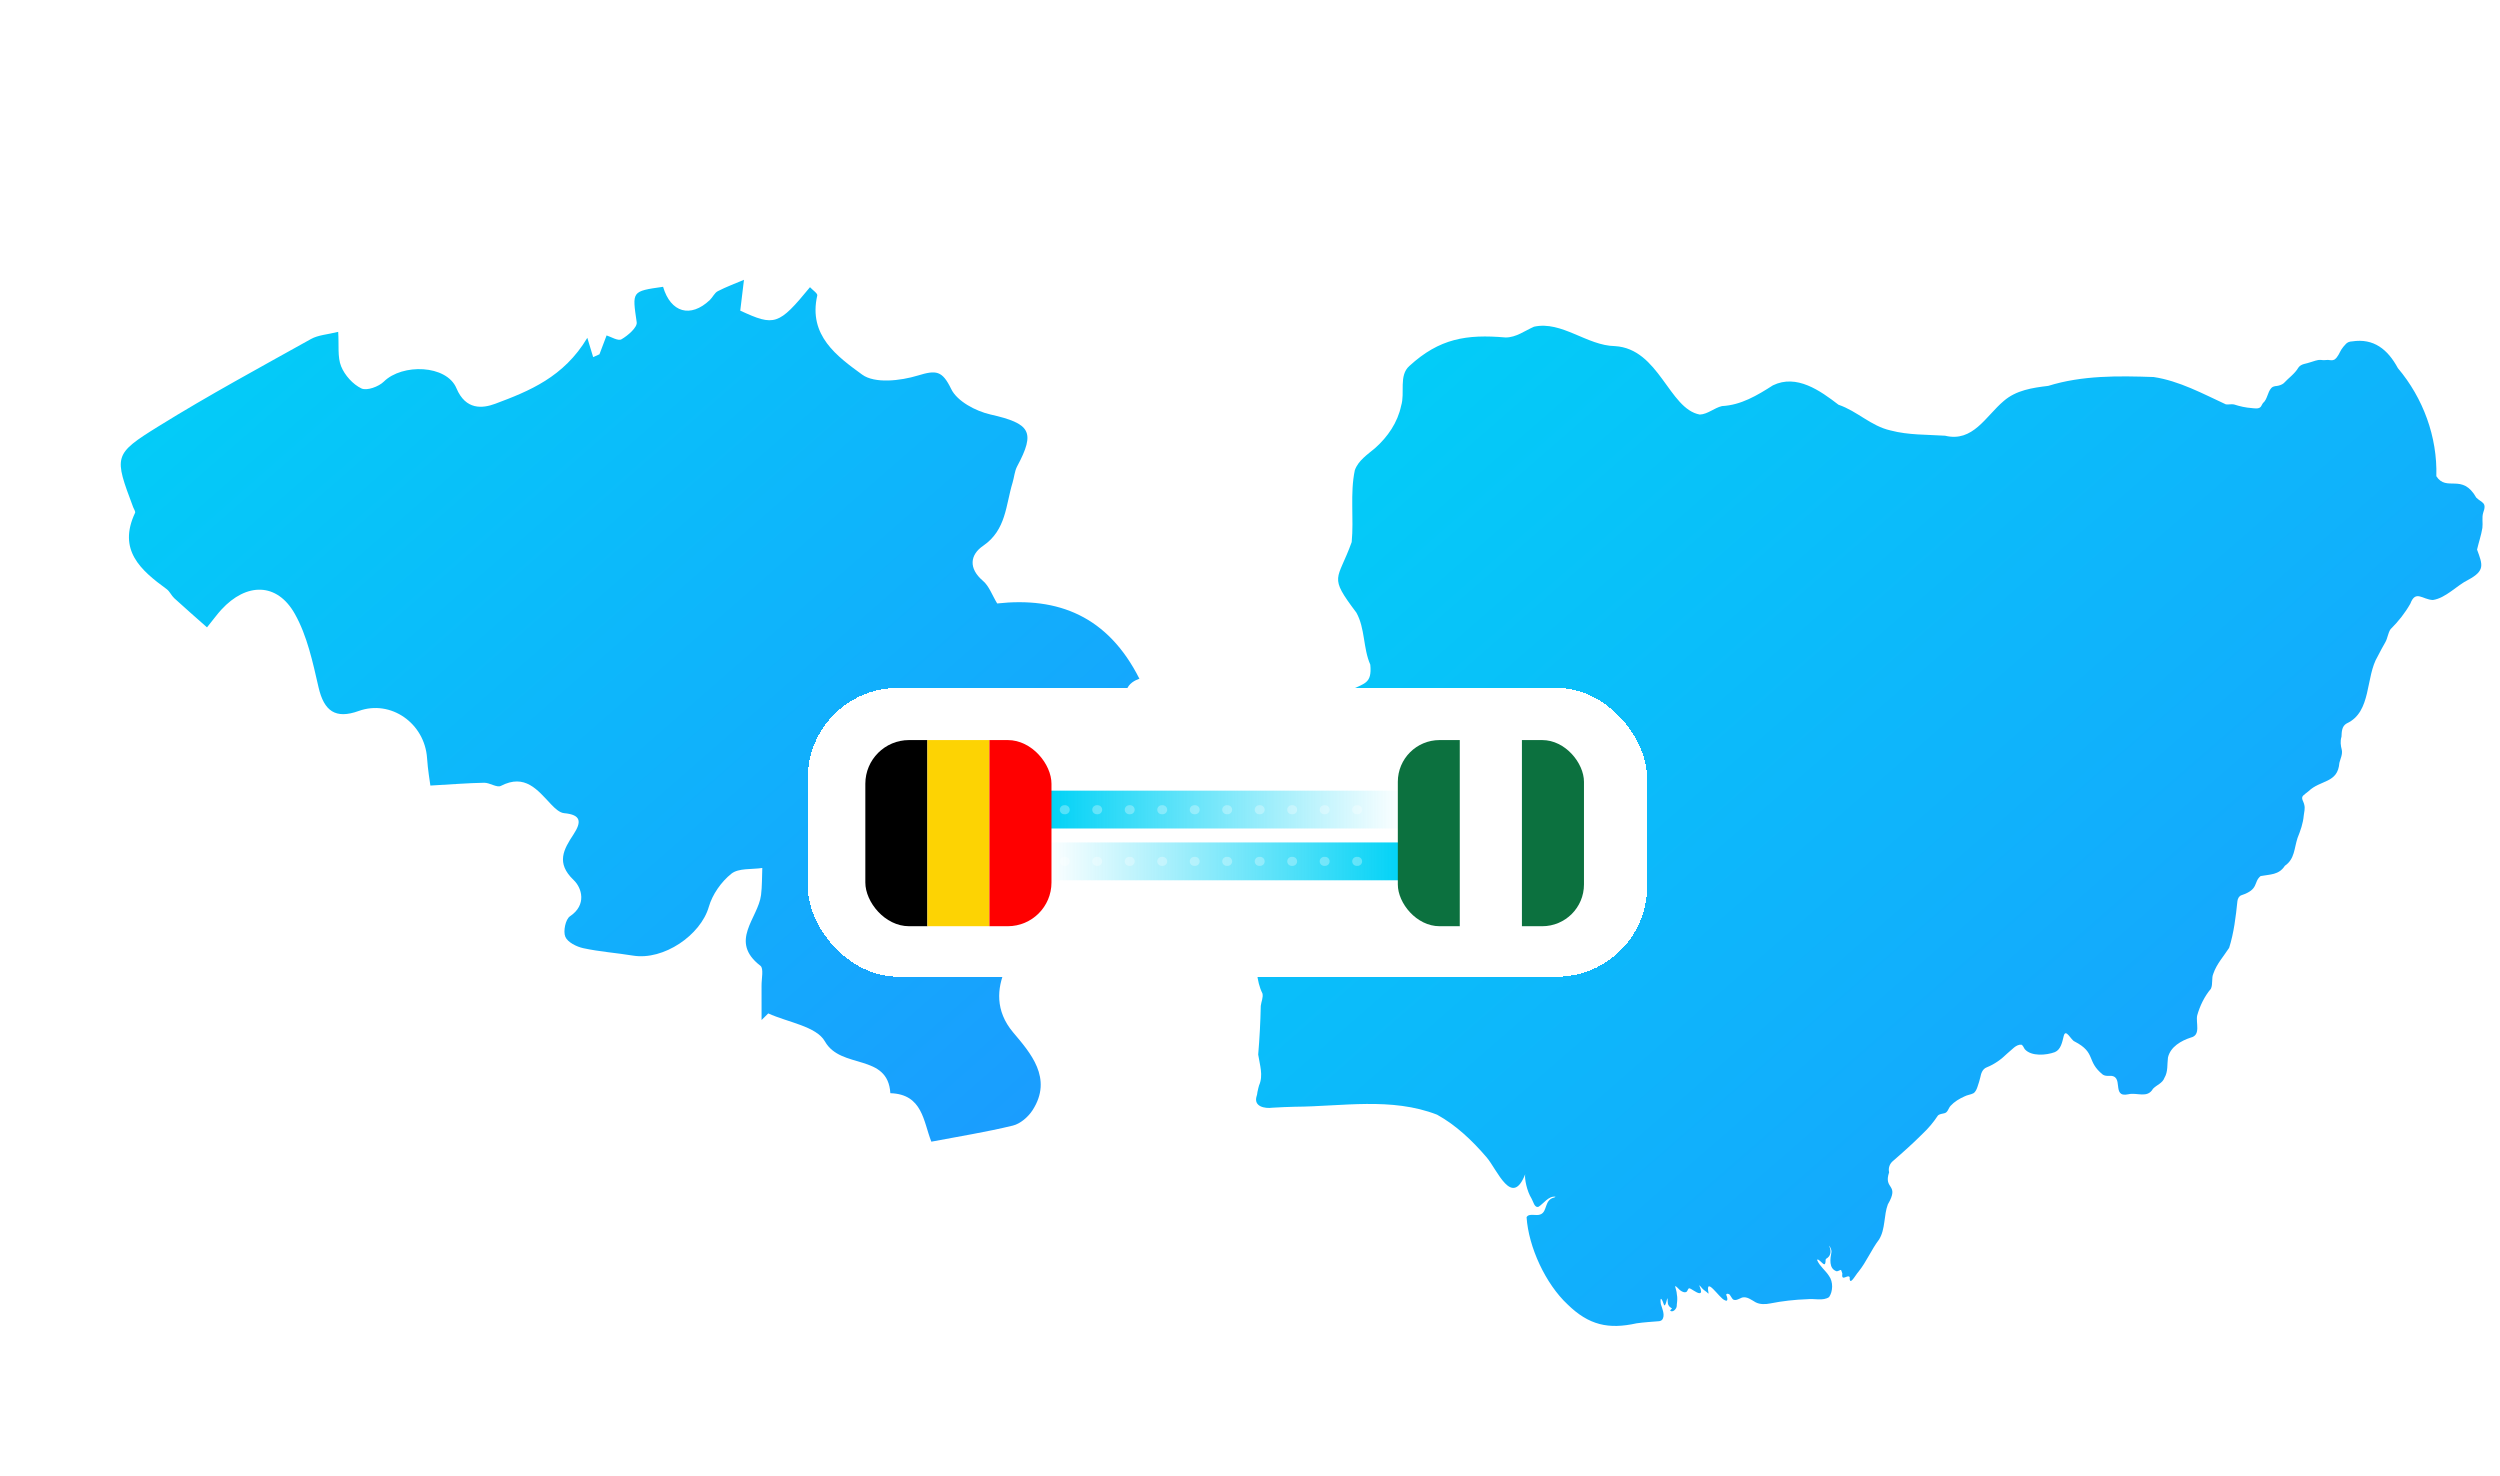
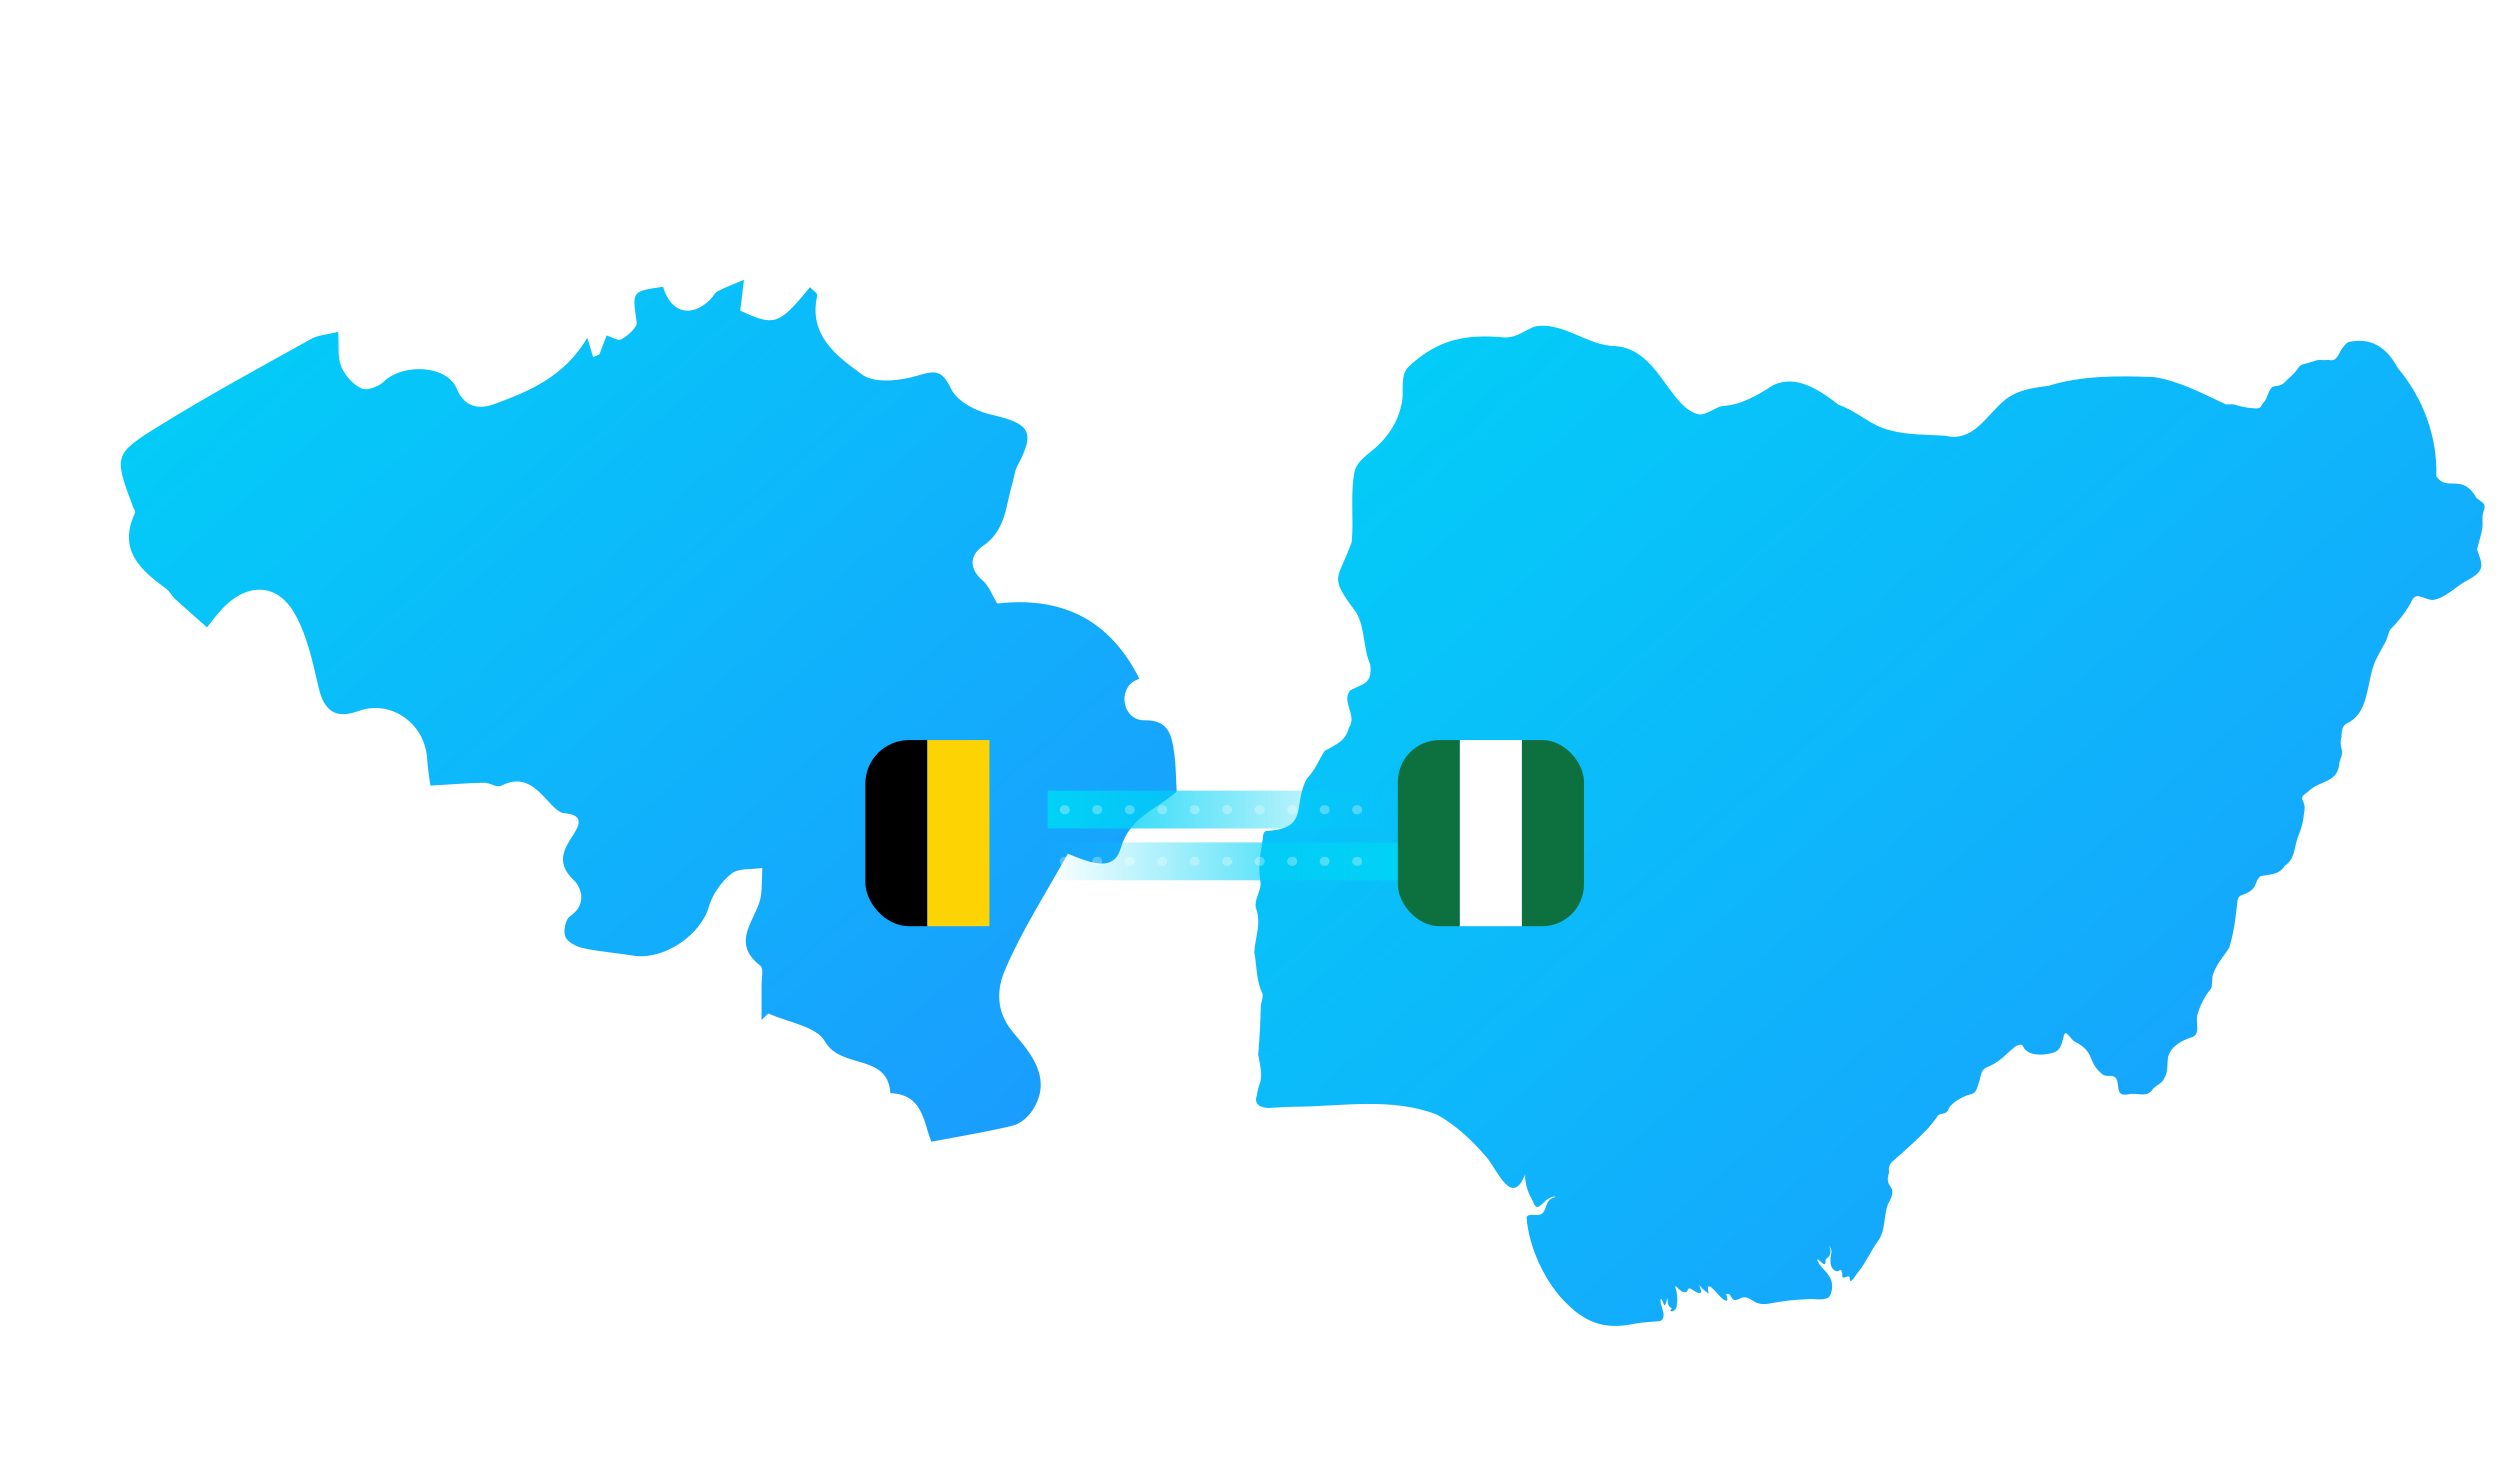
<svg xmlns="http://www.w3.org/2000/svg" width="554" height="327" viewBox="0 0 554 327" fill="none">
  <g clip-path="url(#clip0_2134_22882)">
    <g clip-path="url(#clip1_2134_22882)">
      <path d="M252.504 150.438C252.684 150.33 250.968 150.828 250.138 151.972C247.897 155.061 249.788 159.707 253.577 159.617C258.997 159.492 259.646 162.95 260.183 166.719C260.6 169.639 260.583 172.627 260.753 175.394C256.53 179.287 250.381 180.883 248.354 187.962C246.846 193.236 241.827 191.335 236.632 189.185C231.873 197.764 226.503 206.043 222.686 214.989C221.004 218.939 220.456 223.959 224.504 228.769C228.276 233.251 233.397 238.921 228.812 246.023C227.853 247.511 226.102 249.028 224.454 249.429C218.514 250.873 212.461 251.84 206.386 252.995C204.624 248.586 204.494 242.458 197.301 242.254C196.77 233.336 186.348 237.042 182.807 230.783C180.905 227.416 174.575 226.556 170.245 224.57C169.753 225.057 169.257 225.549 168.765 226.035C168.765 223.5 168.782 220.965 168.76 218.424C168.743 216.913 169.274 214.599 168.511 214.016C161.448 208.589 168.003 203.524 168.647 198.335C168.895 196.354 168.839 194.34 168.924 192.342C166.592 192.704 163.678 192.331 162.075 193.61C159.844 195.392 157.863 198.199 157.078 200.944C155.271 207.242 147.05 212.867 140.286 211.764C136.622 211.164 132.895 210.904 129.276 210.123C127.769 209.8 125.781 208.804 125.273 207.587C124.765 206.376 125.318 203.711 126.306 203.049C130.095 200.525 128.92 196.734 127.147 195.047C123.122 191.222 124.923 188.211 127.097 184.889C128.915 182.105 128.774 180.538 125.013 180.198C124.003 180.108 122.935 179.1 122.151 178.269C119.096 175.032 116.352 171.387 110.988 174.155C110.113 174.607 108.532 173.436 107.284 173.458C103.738 173.521 100.193 173.809 95.371 174.081C95.263 173.226 94.812 170.629 94.637 168.015C94.129 160.268 86.591 154.988 79.494 157.551C74.344 159.413 71.804 157.585 70.584 152.288C69.308 146.743 68.077 140.908 65.339 136.042C61.409 129.053 54.605 129.053 49.05 135.102C48.18 136.047 47.423 137.1 45.871 139.024C43.268 136.715 40.919 134.672 38.621 132.567C37.977 131.979 37.616 131.05 36.927 130.547C31.146 126.337 26.053 121.889 29.932 113.644C30.061 113.361 29.678 112.829 29.52 112.421C25.268 101.053 25.059 100.713 35.2 94.426C46.198 87.607 57.598 81.439 68.907 75.129C70.516 74.229 72.577 74.133 74.943 73.539C75.141 76.538 74.757 79.113 75.598 81.19C76.394 83.159 78.206 85.179 80.092 86.079C81.289 86.645 83.92 85.689 85.067 84.557C89.137 80.539 98.945 80.805 101.147 86.034C103.202 90.923 106.934 90.521 109.729 89.48C117.261 86.668 124.934 83.589 130.151 74.863C130.603 76.357 131.026 77.749 131.444 79.141C131.907 78.932 132.376 78.722 132.839 78.513C133.319 77.24 133.799 75.972 134.42 74.331C135.368 74.614 136.955 75.627 137.711 75.191C139.151 74.365 141.252 72.543 141.094 71.422C140.1 64.524 139.913 64.552 146.937 63.556C148.62 69.278 153.024 70.534 157.304 66.482C157.942 65.877 158.331 64.903 159.06 64.53C160.929 63.562 162.922 62.832 164.864 62.006C164.604 64.151 164.344 66.295 164.04 68.836C171.628 72.35 172.548 72.102 179.493 63.641C180.08 64.281 181.21 65.022 181.108 65.475C179.058 74.365 185.568 79.011 191.062 83.017C193.84 85.043 199.531 84.393 203.382 83.221C207.442 81.988 208.785 82.073 210.79 86.215C212.094 88.92 216.227 91.11 219.474 91.846C228.344 93.86 229.524 95.643 225.397 103.35C224.826 104.42 224.753 105.749 224.391 106.938C222.867 111.901 222.997 117.446 217.848 120.961C214.979 122.919 214.55 125.935 217.825 128.719C219.191 129.879 219.852 131.882 220.976 133.727C234.43 132.245 245.491 136.489 252.509 150.444L252.504 150.438Z" fill="url(#paint0_linear_2134_22882)" />
    </g>
    <g clip-path="url(#clip2_2134_22882)">
      <path fill-rule="evenodd" clip-rule="evenodd" d="M279.267 195.091C278.745 191.968 279.345 188.844 279.852 185.793C279.897 185.142 279.852 184.376 280.618 184.15C290.314 183.59 286.329 178.482 289.628 172.502C291.515 170.574 292.172 168.496 293.538 166.406C295.846 165.102 298.233 164.238 298.901 161.283C300.859 158.461 297.152 155.612 299.186 152.985C302.259 151.376 304.076 151.601 303.659 147.287C302.038 143.626 302.533 139.247 300.563 135.744C294.307 127.442 296.413 128.825 299.535 120.124C300.038 114.96 299.141 109.352 300.229 104.199C300.991 102.038 303.07 100.704 304.744 99.279C307.528 96.81 309.716 93.619 310.489 89.928C311.397 87.053 309.918 83.219 312.32 81.096C318.974 75.003 324.963 74.03 333.65 74.785C336.011 74.778 337.868 73.304 339.936 72.398C346.072 71.042 351.686 76.6 357.863 76.698C367.672 77.273 369.826 90.62 376.675 91.868C378.45 91.788 379.868 90.39 381.595 89.988C385.813 89.77 389.396 87.624 392.879 85.392C398.129 82.828 403.364 86.576 407.413 89.691C411.605 91.12 414.588 94.412 418.953 95.389C422.923 96.434 426.983 96.291 431.029 96.554C437.209 98.065 440.035 92.232 444.013 88.872C446.76 86.47 450.396 85.925 453.89 85.512C461.41 83.166 469.445 83.275 477.247 83.55C482.936 84.403 488.205 87.278 493.248 89.605C493.905 89.699 494.438 89.5 495.049 89.624C496.363 90.048 497.643 90.338 499.031 90.436C499.691 90.496 500.592 90.68 501.031 90.086C501.2 89.842 501.279 89.575 501.459 89.338C502.491 88.474 502.438 86.959 503.339 85.97C503.613 85.662 504.101 85.561 504.54 85.531C505.047 85.459 505.658 85.264 506.06 84.933C507.144 83.753 508.51 82.858 509.328 81.456C509.944 80.577 511.1 80.626 512 80.269C512.721 80.073 513.494 79.709 514.267 79.754C514.811 79.84 515.295 79.806 515.858 79.758C516.316 79.803 516.853 79.93 517.299 79.694C518.087 79.164 518.395 78.19 518.838 77.469C519.104 77.04 519.434 76.664 519.776 76.3C520.117 75.864 520.688 75.657 521.247 75.65C526.024 74.917 529.135 77.435 531.368 81.577C536.986 88.229 540.145 96.836 539.894 105.53C542.183 109.089 545.617 104.748 548.743 110.277C550 111.494 551.148 111.28 550.27 113.648C549.955 114.693 550.236 115.881 550.098 116.986C549.85 118.542 549.279 120.21 548.915 121.789C550.154 125.153 550.732 126.461 546.96 128.49C544.412 129.742 541.988 132.538 539.128 132.959C536.832 132.888 535.319 130.648 534.137 133.76C532.985 135.808 531.477 137.721 529.739 139.439C529.176 140.273 529.109 141.393 528.598 142.303C528.032 143.314 527.431 144.359 526.928 145.389C524.121 150.023 525.619 157.739 520.031 160.31C518.92 160.93 518.928 162.17 518.875 163.242C518.567 164.26 518.688 165.207 518.943 166.181C519.145 167.177 518.635 168.135 518.406 169.045C518.061 173.623 514.256 172.747 511.572 175.333C511.302 175.524 511.22 175.63 510.972 175.799C510.788 175.934 510.563 176.122 510.398 176.287C509.79 176.885 510.514 177.637 510.627 178.343C510.848 179.144 510.604 179.907 510.51 180.722C510.353 182.489 509.797 184.034 509.129 185.71C508.375 187.999 508.522 190.367 506.322 191.859C505.017 193.911 503.028 193.749 500.952 194.136C499.297 195.486 500.663 197.087 496.686 198.387C496.149 198.583 495.894 199.128 495.815 199.661C495.447 203.21 495.027 206.716 493.984 210.027C492.835 211.824 491.192 213.628 490.482 215.74C490.025 216.744 490.422 218.056 489.938 219.108C488.524 220.773 487.503 222.874 486.899 225.016C486.546 226.659 487.78 229.384 485.491 229.921C483.375 230.613 480.977 231.94 480.421 234.345C480.215 235.875 480.47 237.457 479.633 238.863C479.206 240.054 477.922 240.411 477.1 241.276C475.832 243.471 473.58 242.027 471.64 242.49C467.674 243.362 470.976 238.073 467.283 238.419C466.841 238.419 466.424 238.404 466 238.149C462.244 235.131 464.596 233.315 459.737 230.797C458.967 230.541 457.778 227.794 457.327 229.553C456.986 230.94 456.69 232.578 455.369 233.146C453.473 233.86 450.141 234.142 448.704 232.511C448.467 232.21 448.336 231.703 447.976 231.504C446.745 231.391 445.852 232.635 444.816 233.443C443.469 234.762 441.99 235.83 440.272 236.517C439.337 236.874 439.007 237.825 438.842 238.72C438.68 239.442 438.482 240.017 438.23 240.78C438.08 241.249 437.817 241.952 437.311 242.268C436.714 242.576 435.933 242.644 435.318 242.971C434.2 243.471 433.093 244.132 432.263 245.034C431.73 245.602 431.659 246.526 430.864 246.699C430.413 246.823 429.779 246.846 429.423 247.225C428.462 248.684 427.381 249.984 426.086 251.206C423.992 253.303 421.737 255.325 419.531 257.234C418.754 257.847 418.401 258.828 418.626 259.79C417.301 263.71 421.05 262.252 418.345 266.897C417.433 269.28 417.831 272.392 416.393 274.685C414.671 276.955 413.631 279.59 411.826 281.83C411.181 282.522 409.796 285.216 409.894 283.021C409.503 282.296 407.976 284.138 408.265 282.232C407.897 280.913 407.968 281.544 407.038 281.728C405.184 281.161 405.582 278.861 405.856 277.421C405.875 276.921 405.631 276.478 405.417 276.079C405.387 276.046 405.398 276.147 405.405 276.215C405.409 276.237 405.417 276.282 405.428 276.328C405.766 277.034 405.754 278.075 405.083 278.643C404.936 278.823 404.572 278.906 404.561 279.158C404.546 281.146 403.826 279.669 402.921 279.135C402.767 279.011 402.64 279.184 402.707 279.312C403.266 280.605 404.55 281.556 405.289 282.717C406.284 284.047 406.178 286.22 405.323 287.438C404.002 288.34 402.069 287.72 400.474 287.904C397.78 287.994 394.913 288.313 392.297 288.84C391.25 289.05 390.008 289.099 389.036 288.584C388.132 288.088 387.175 287.25 386.045 287.535C385.321 287.806 384.252 288.622 383.73 287.55C383.599 287.347 383.494 287.156 383.343 286.957C383.208 286.705 382.537 286.536 382.533 286.934C382.75 287.366 383.103 288.667 382.165 288.103C381.024 287.693 377.808 282.552 378.619 286.577C378.63 286.765 378.367 286.502 378.206 286.329C377.759 286.006 377.388 285.75 377.039 285.307C375.718 283.724 377.778 286.671 376.547 286.569C375.924 286.509 374.821 285.581 374.367 285.483C373.98 285.521 374.033 286.088 373.707 286.28C373.271 286.536 372.573 286.171 372.224 285.844C370.46 284.029 371.556 285.551 371.59 286.825C371.744 287.573 371.68 288.332 371.579 289.084C371.594 289.418 371.545 289.839 371.249 290.129C371.057 290.392 370.727 290.655 370.325 290.569C369.898 290.366 370.228 290.298 370.483 289.99C370.566 289.896 370.333 289.866 370.258 289.79C370.048 289.651 369.83 289.441 369.744 289.208C369.473 288.907 369.627 287.889 369.473 287.689C369.357 287.968 369.098 289.527 368.764 289.227C368.381 287.971 367.774 286.945 368.036 288.982C368.333 289.945 368.911 291.196 368.513 292.143C368.389 292.534 368.047 292.718 367.676 292.775C366.021 292.914 364.404 293 362.655 293.248C356.433 294.631 352.084 293.654 347.393 289.076C342.488 284.506 338.728 276.343 338.289 269.731C338.837 268.735 340.48 269.57 341.43 269.085C342.942 268.435 342.192 265.845 344.439 265.364C344.537 265.33 344.74 265.199 344.672 265.187C343.141 264.996 342.045 266.74 340.953 267.416C340.026 267.732 339.771 266.225 339.407 265.635C338.319 263.894 337.816 261.162 337.977 260.219C335.039 267.713 331.812 259.249 329.44 256.468C326.261 252.765 322.711 249.371 318.452 247.011C308.327 243.084 297.381 245.196 286.952 245.256C285.293 245.305 283.751 245.35 281.991 245.466C280.242 245.707 277.762 245.207 278.46 242.918C278.632 242.512 278.584 242.114 278.726 241.659C278.831 241.294 278.861 240.907 279.008 240.524C279.995 238.303 279.158 235.984 278.816 233.695C279.12 230.132 279.315 226.452 279.387 222.9C279.488 221.979 279.976 221.017 279.758 220.145C278.343 217.349 278.527 214.083 277.953 210.993C278.145 207.539 279.604 204.649 278.28 201.101C277.938 198.989 279.694 197.294 279.282 195.144V195.11L279.267 195.091Z" fill="url(#paint1_linear_2134_22882)" />
    </g>
    <g filter="url(#filter0_d_2134_22882)">
-       <rect x="179" y="146.435" width="186" height="64" rx="20" fill="white" shape-rendering="crispEdges" />
      <rect x="232.156" y="169.207" width="79.193" height="8.388" fill="url(#paint2_linear_2134_22882)" />
      <rect width="79.193" height="8.388" transform="matrix(-1 0 0 1 310.906 180.684)" fill="url(#paint3_linear_2134_22882)" />
      <g clip-path="url(#clip3_2134_22882)">
        <path d="M191.758 158V199.25H205.508V158H191.758Z" fill="black" />
        <path d="M205.508 158V199.25H219.258V158H205.508Z" fill="#FDD303" />
-         <path d="M219.258 158V199.25H233.008V158H219.258Z" fill="#FF0000" />
      </g>
      <g clip-path="url(#clip4_2134_22882)">
        <path d="M309.758 158V199.25H323.508V158H309.758Z" fill="#0C713F" />
        <path d="M323.508 158V199.25H337.258V158H323.508Z" fill="white" />
        <path d="M337.258 158V199.25H351.008V158H337.258Z" fill="#0C713F" />
      </g>
      <path opacity="0.3" d="M235.844 173.435H307.363" stroke="white" stroke-width="2" stroke-linecap="round" stroke-dasharray="0.2 7" />
      <path opacity="0.3" d="M235.844 184.877H307.363" stroke="white" stroke-width="2" stroke-linecap="round" stroke-dasharray="0.2 7" />
    </g>
  </g>
  <defs>
    <filter id="filter0_d_2134_22882" x="149" y="122.435" width="246" height="124" filterUnits="userSpaceOnUse" color-interpolation-filters="sRGB">
      <feFlood flood-opacity="0" result="BackgroundImageFix" />
      <feColorMatrix in="SourceAlpha" type="matrix" values="0 0 0 0 0 0 0 0 0 0 0 0 0 0 0 0 0 0 127 0" result="hardAlpha" />
      <feOffset dy="6" />
      <feGaussianBlur stdDeviation="15" />
      <feComposite in2="hardAlpha" operator="out" />
      <feColorMatrix type="matrix" values="0 0 0 0 0.067 0 0 0 0 0.157 0 0 0 0 0.341 0 0 0 0.08 0" />
      <feBlend mode="normal" in2="BackgroundImageFix" result="effect1_dropShadow_2134_22882" />
      <feBlend mode="normal" in="SourceGraphic" in2="effect1_dropShadow_2134_22882" result="shape" />
    </filter>
    <linearGradient id="paint0_linear_2134_22882" x1="269.22" y1="252.995" x2="65.717" y2="20.498" gradientUnits="userSpaceOnUse">
      <stop stop-color="#1D97FF" />
      <stop offset="1" stop-color="#00D2F7" />
    </linearGradient>
    <linearGradient id="paint1_linear_2134_22882" x1="560.444" y1="293.828" x2="324.404" y2="23.087" gradientUnits="userSpaceOnUse">
      <stop stop-color="#1D97FF" />
      <stop offset="1" stop-color="#00D2F7" />
    </linearGradient>
    <linearGradient id="paint2_linear_2134_22882" x1="232.156" y1="173.401" x2="311.35" y2="173.401" gradientUnits="userSpaceOnUse">
      <stop stop-color="#00D2F6" />
      <stop offset="1" stop-color="#00D2F6" stop-opacity="0" />
    </linearGradient>
    <linearGradient id="paint3_linear_2134_22882" x1="0" y1="4.194" x2="79.193" y2="4.194" gradientUnits="userSpaceOnUse">
      <stop stop-color="#00D2F6" />
      <stop offset="1" stop-color="#00D2F6" stop-opacity="0" />
    </linearGradient>
    <clipPath id="clip0_2134_22882">
      <rect width="554" height="327" fill="white" />
    </clipPath>
    <clipPath id="clip1_2134_22882">
      <rect width="234" height="191" fill="white" transform="translate(26.758 62)" />
    </clipPath>
    <clipPath id="clip2_2134_22882">
      <rect width="273" height="222" fill="white" transform="translate(277.758 72)" />
    </clipPath>
    <clipPath id="clip3_2134_22882">
      <rect x="191.758" y="158" width="41.25" height="41.25" rx="9.684" fill="white" />
    </clipPath>
    <clipPath id="clip4_2134_22882">
      <rect x="309.758" y="158" width="41.25" height="41.25" rx="9.25" fill="white" />
    </clipPath>
  </defs>
</svg>